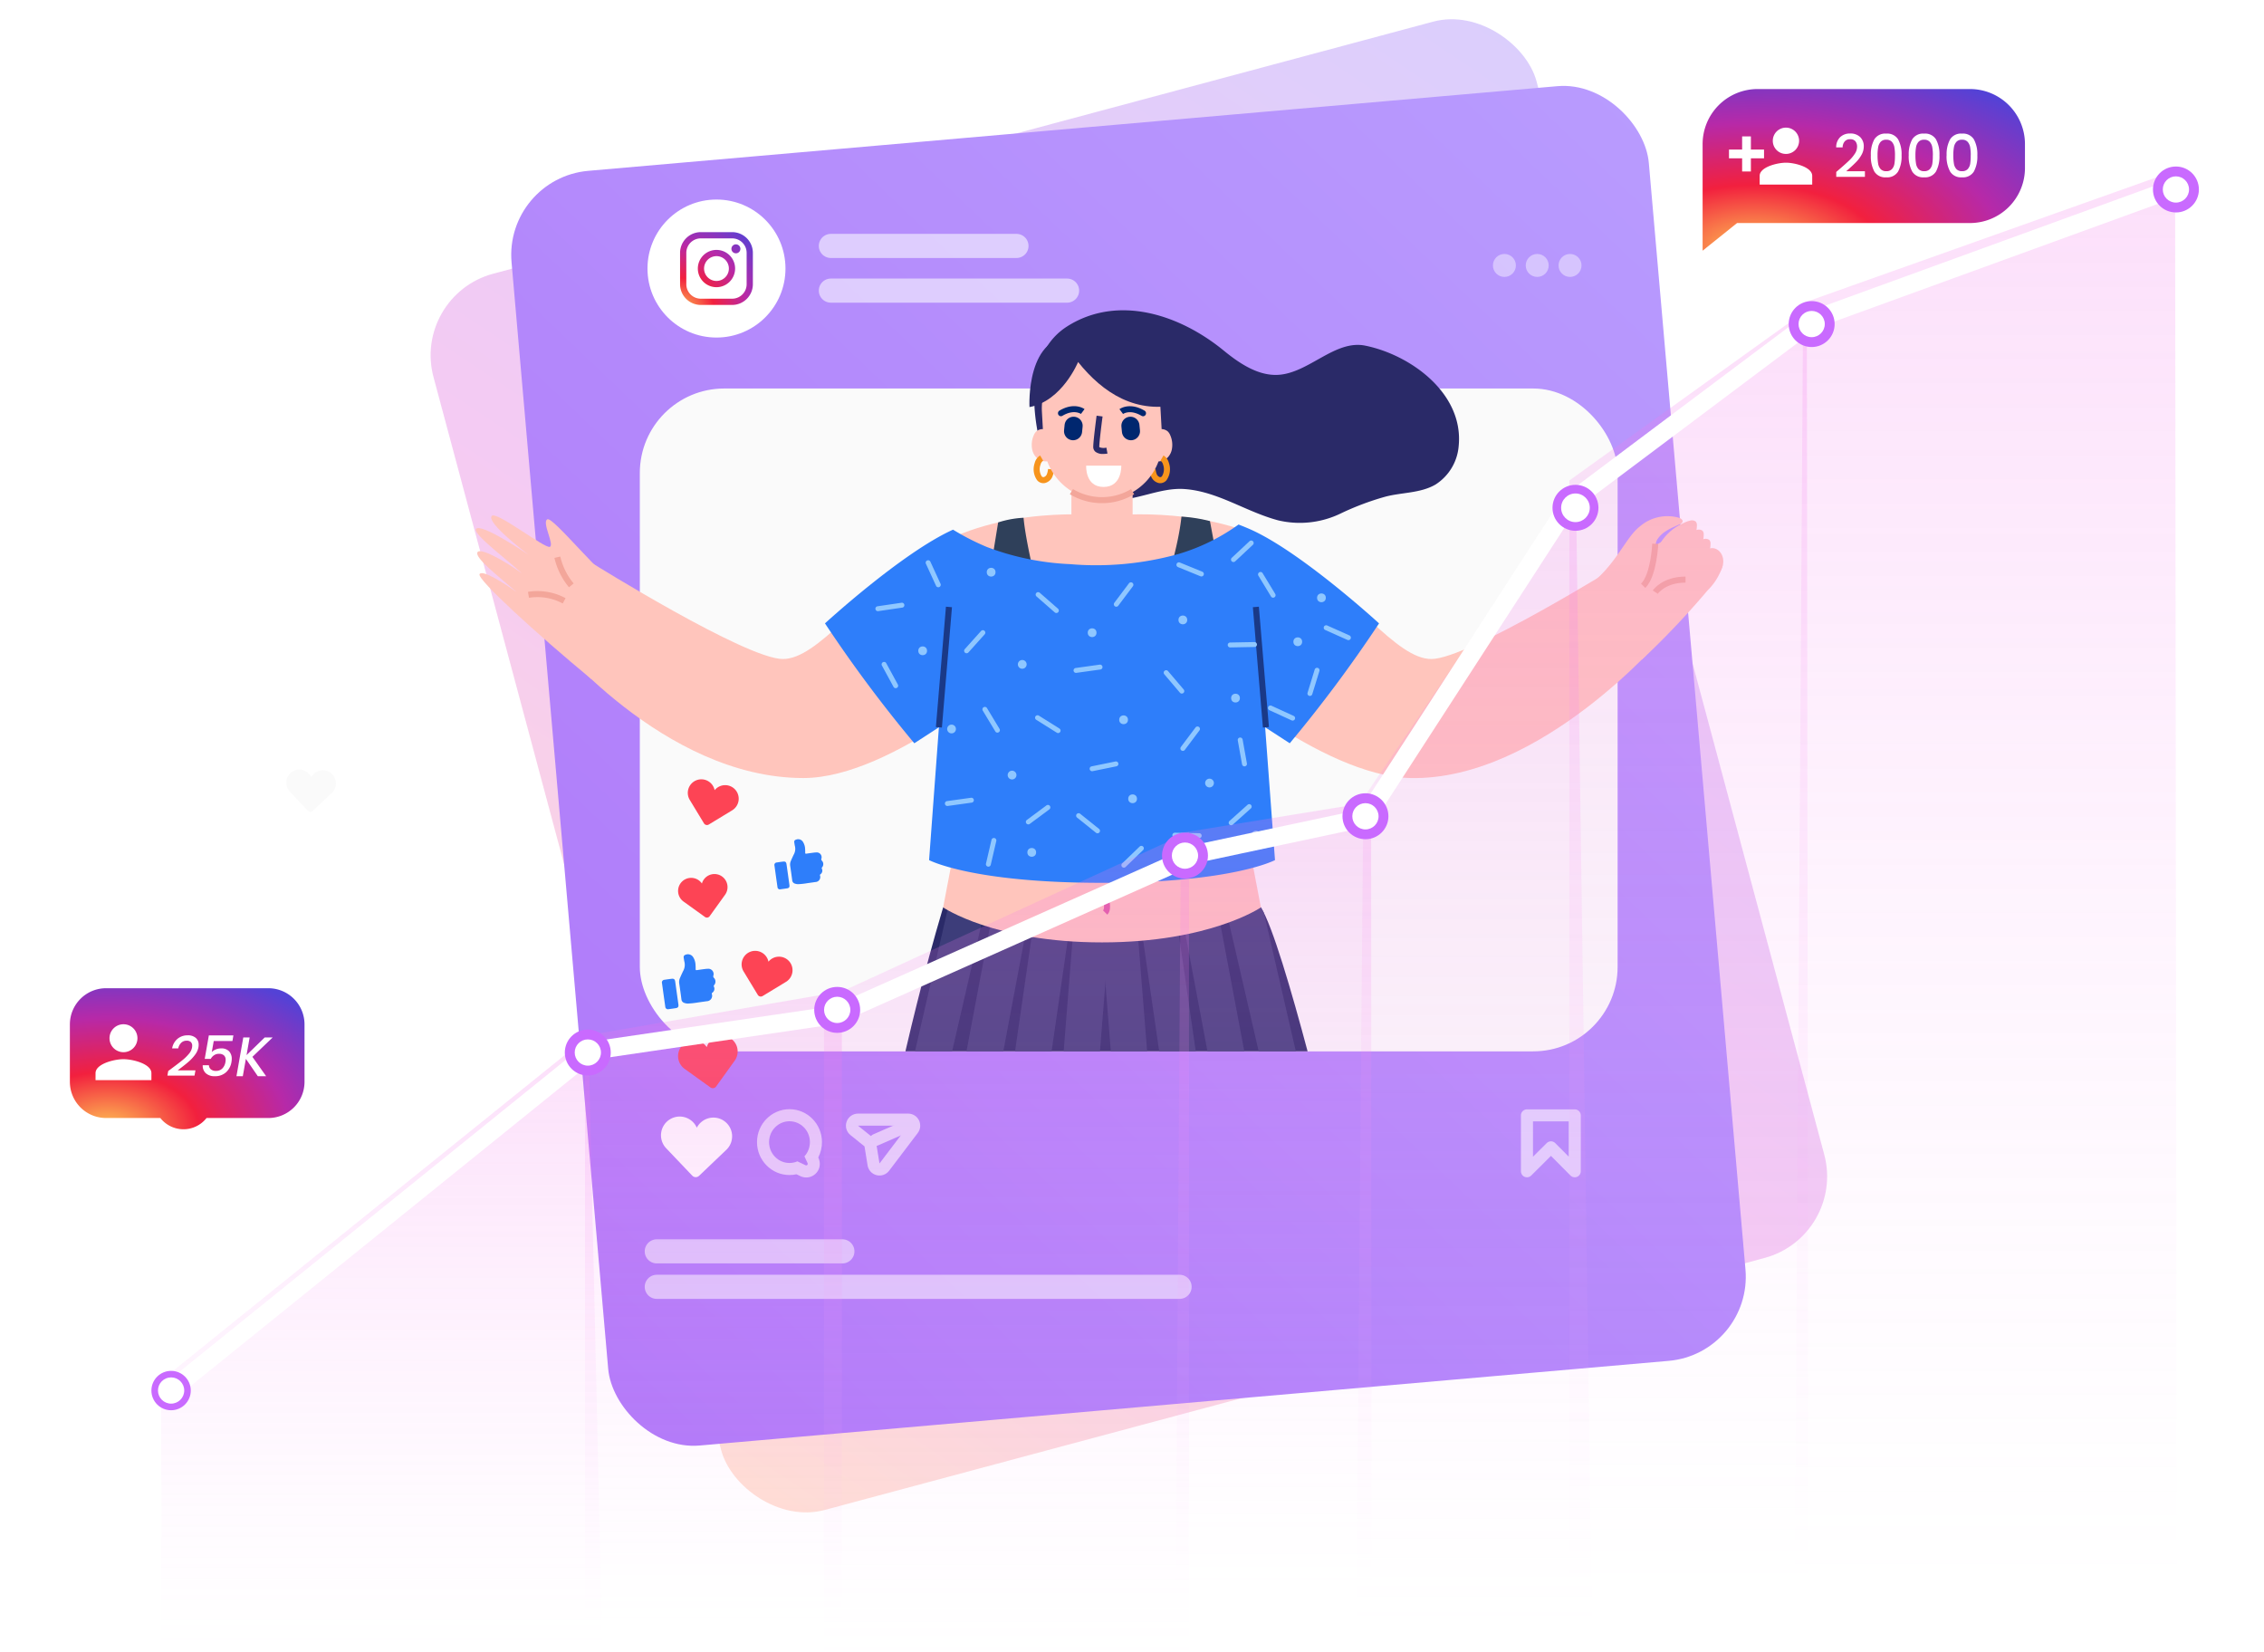
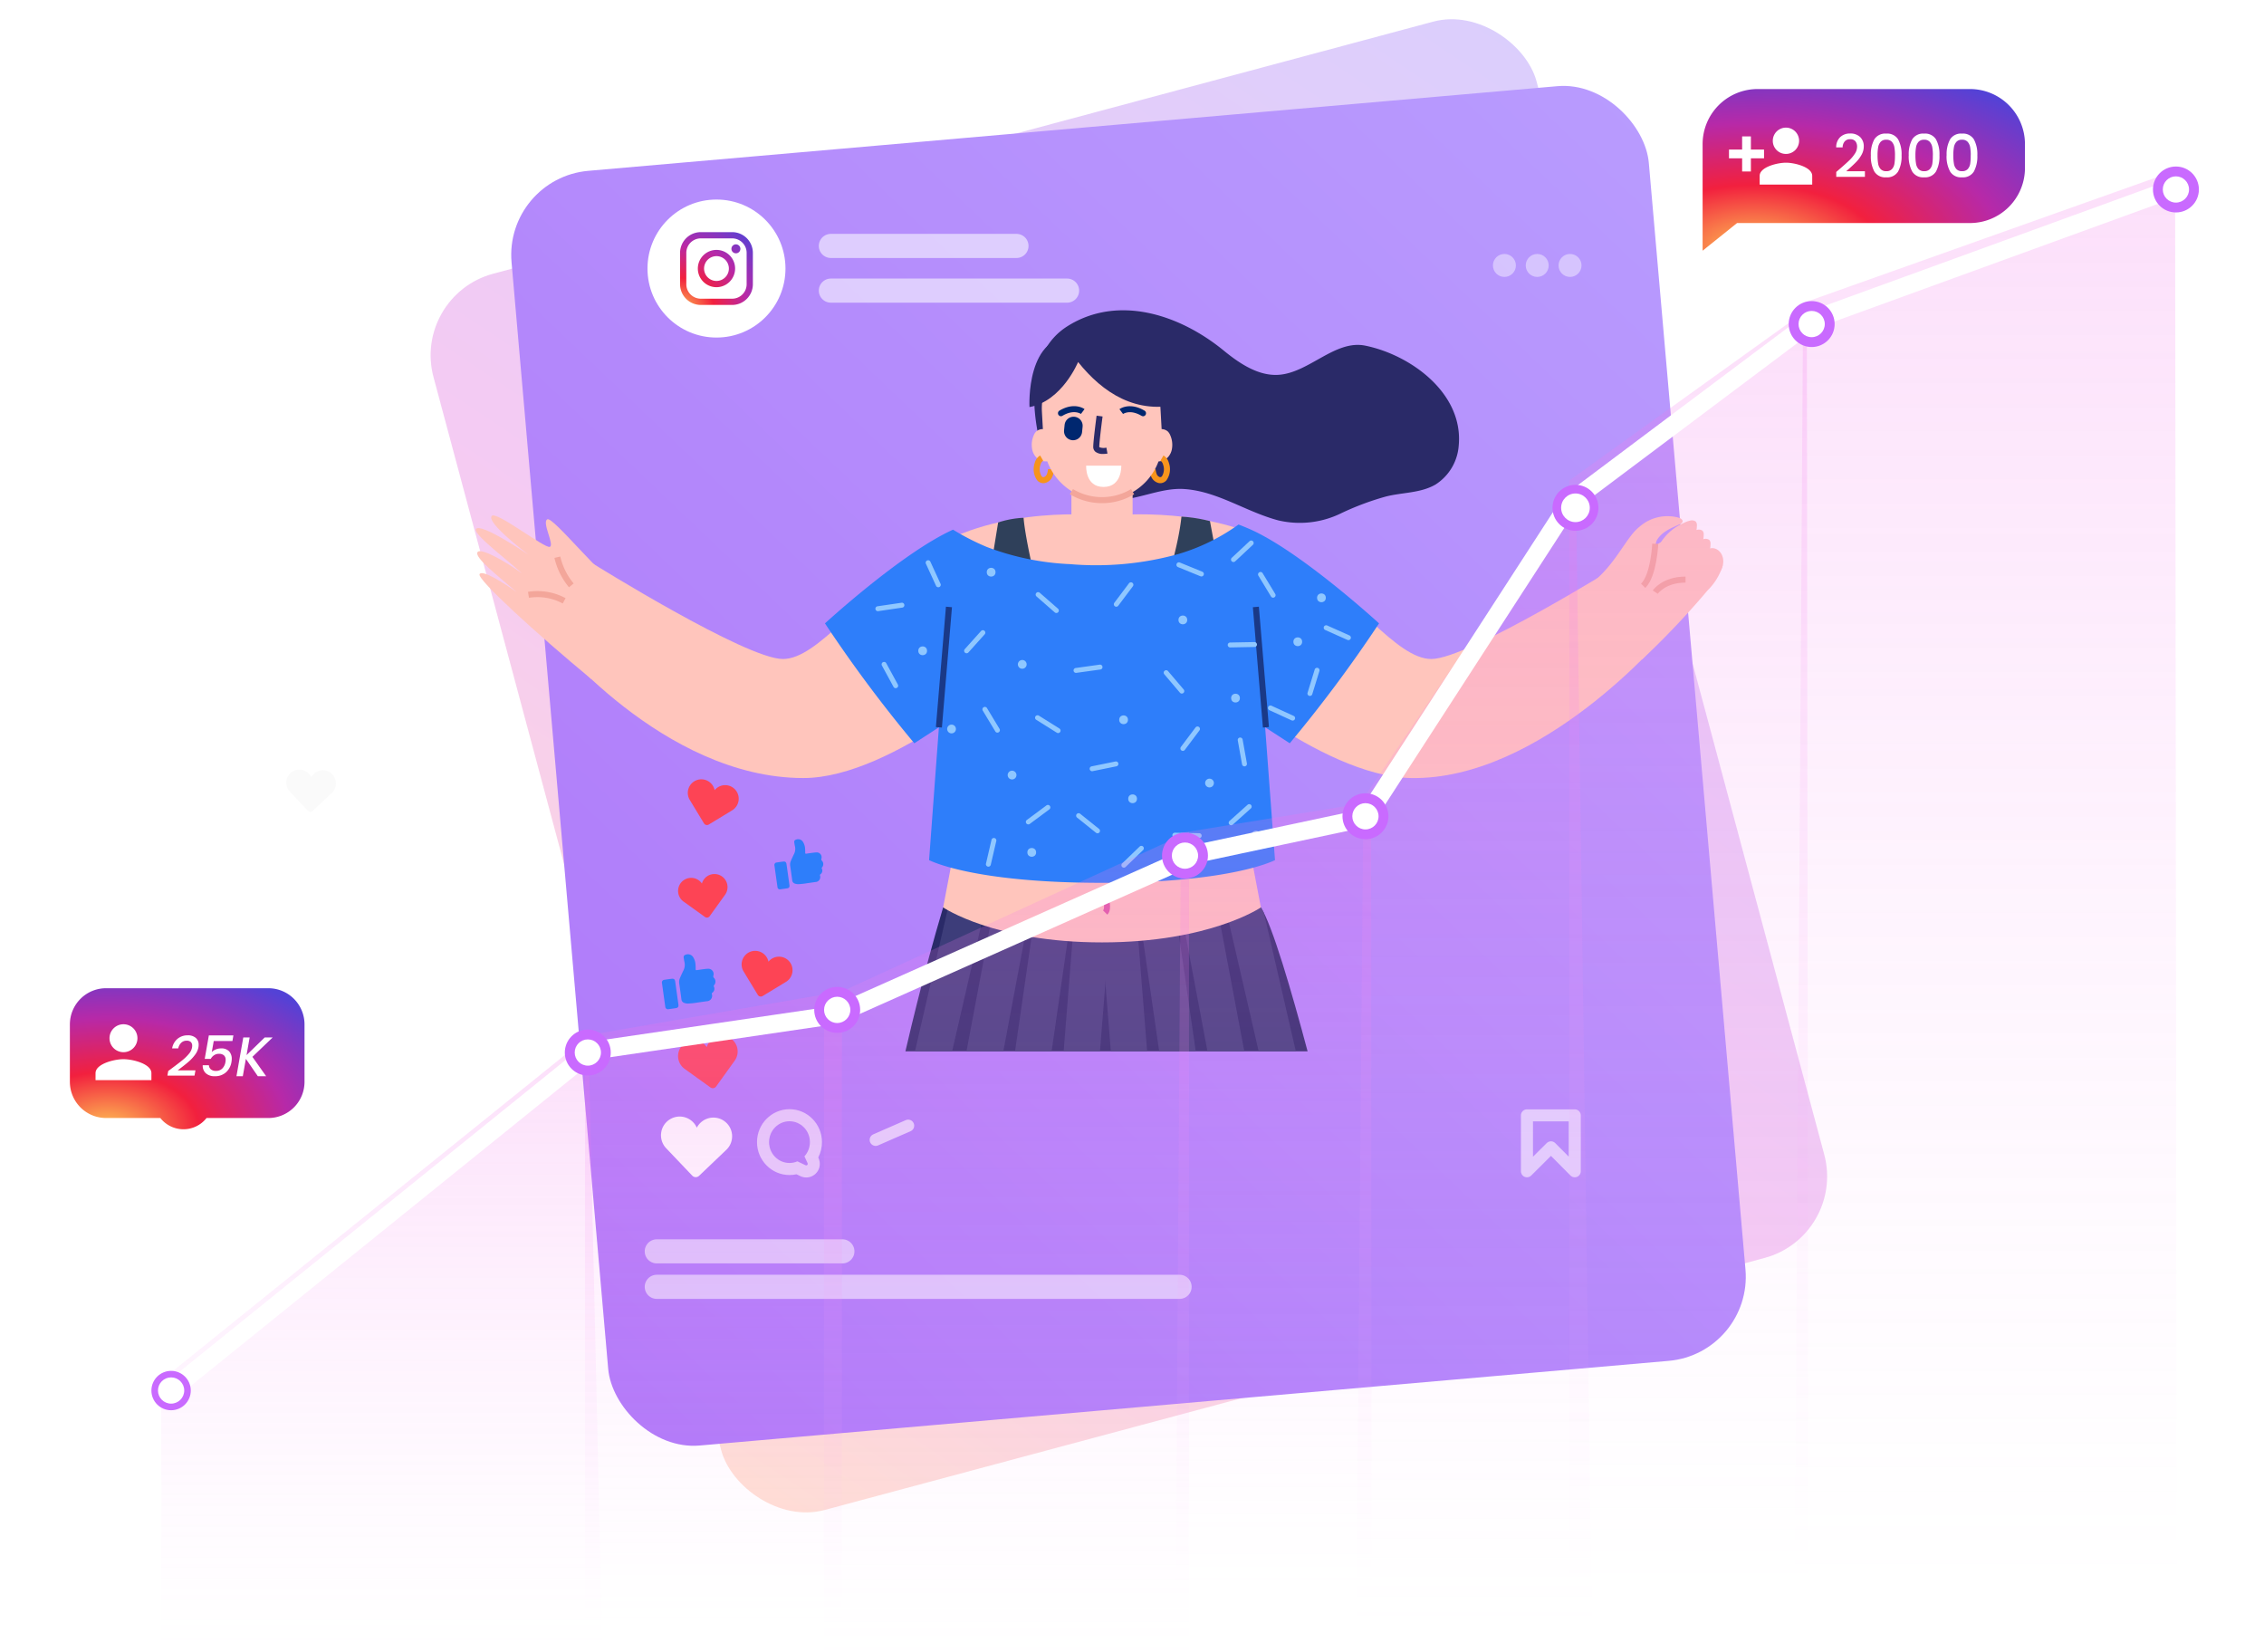
<svg xmlns="http://www.w3.org/2000/svg" xmlns:xlink="http://www.w3.org/1999/xlink" width="375.352" height="273.838" viewBox="0 0 375.352 273.838">
  <defs>
    <linearGradient id="linear-gradient" x1="0.996" y1="0.016" x2="0" y2="1" gradientUnits="objectBoundingBox">
      <stop offset="0" stop-color="#7243f5" />
      <stop offset="0.569" stop-color="#d834cd" />
      <stop offset="1" stop-color="#ff8550" />
    </linearGradient>
    <linearGradient id="linear-gradient-2" x1="0.996" y1="0.016" x2="0" y2="1" gradientUnits="objectBoundingBox">
      <stop offset="0" stop-color="#b89bfe" />
      <stop offset="1" stop-color="#af77f9" />
    </linearGradient>
    <radialGradient id="radial-gradient" cx="0.006" cy="1.097" r="1.43" gradientUnits="objectBoundingBox">
      <stop offset="0" stop-color="#fec053" />
      <stop offset="0.327" stop-color="#f2203e" />
      <stop offset="0.648" stop-color="#b729a8" />
      <stop offset="1" stop-color="#5342d6" />
    </radialGradient>
    <radialGradient id="radial-gradient-2" cx="-0.465" cy="1.666" r="2.793" xlink:href="#radial-gradient" />
    <radialGradient id="radial-gradient-3" cx="-5.687" cy="7.551" r="11.619" xlink:href="#radial-gradient" />
    <clipPath id="clip-path">
      <rect id="矩形_3336" data-name="矩形 3336" width="227.931" height="130.013" transform="translate(0 0)" fill="none" />
    </clipPath>
    <clipPath id="clip-path-2">
      <path id="路径_19892" data-name="路径 19892" d="M318.774,344.934c-6.463,21.708-10.35,43.417-10.35,43.417h36.659l.837-14.47,1.841,14.47h36.37s-8.86-37.44-12.675-43.417" transform="translate(-308.424 -344.934)" fill="none" />
    </clipPath>
    <radialGradient id="radial-gradient-4" cx="0.158" cy="0.987" r="1.197" xlink:href="#radial-gradient" />
    <clipPath id="clip-path-3">
      <rect id="矩形_3340" data-name="矩形 3340" width="375.352" height="271.45" fill="none" />
    </clipPath>
    <linearGradient id="linear-gradient-3" x1="0.5" x2="0.5" y2="1" gradientUnits="objectBoundingBox">
      <stop offset="0" stop-color="#f271e9" />
      <stop offset="1" stop-color="#fdbcff" stop-opacity="0" />
    </linearGradient>
    <linearGradient id="linear-gradient-4" y2="0.884" xlink:href="#linear-gradient-3" />
    <linearGradient id="linear-gradient-5" y2="0.727" xlink:href="#linear-gradient-3" />
    <linearGradient id="linear-gradient-6" y2="0.539" xlink:href="#linear-gradient-3" />
    <linearGradient id="linear-gradient-7" y2="0.5" xlink:href="#linear-gradient-3" />
    <linearGradient id="linear-gradient-8" y2="0.587" xlink:href="#linear-gradient-3" />
    <linearGradient id="linear-gradient-9" y2="0.614" xlink:href="#linear-gradient-3" />
    <filter id="路径_19963" x="16.985" y="20.608" width="353.535" height="221.17" filterUnits="userSpaceOnUse">
      <feOffset dy="3" input="SourceAlpha" />
      <feGaussianBlur stdDeviation="3" result="blur" />
      <feFlood flood-color="#c769fd" flood-opacity="0.259" />
      <feComposite operator="in" in2="blur" />
      <feComposite in="SourceGraphic" />
    </filter>
    <filter id="椭圆_3233" x="84.645" y="161.672" width="25.616" height="25.616" filterUnits="userSpaceOnUse">
      <feOffset dy="3" input="SourceAlpha" />
      <feGaussianBlur stdDeviation="3" result="blur-2" />
      <feFlood flood-opacity="0.161" />
      <feComposite operator="in" in2="blur-2" />
      <feComposite in="SourceGraphic" />
    </filter>
    <filter id="椭圆_3235" x="125.988" y="154.6" width="25.616" height="25.616" filterUnits="userSpaceOnUse">
      <feOffset dy="3" input="SourceAlpha" />
      <feGaussianBlur stdDeviation="3" result="blur-3" />
      <feFlood flood-opacity="0.161" />
      <feComposite operator="in" in2="blur-3" />
      <feComposite in="SourceGraphic" />
    </filter>
    <filter id="椭圆_3236" x="183.651" y="129.032" width="25.616" height="25.616" filterUnits="userSpaceOnUse">
      <feOffset dy="3" input="SourceAlpha" />
      <feGaussianBlur stdDeviation="3" result="blur-4" />
      <feFlood flood-opacity="0.161" />
      <feComposite operator="in" in2="blur-4" />
      <feComposite in="SourceGraphic" />
    </filter>
    <filter id="椭圆_3237" x="213.57" y="122.504" width="25.616" height="25.616" filterUnits="userSpaceOnUse">
      <feOffset dy="3" input="SourceAlpha" />
      <feGaussianBlur stdDeviation="3" result="blur-5" />
      <feFlood flood-opacity="0.161" />
      <feComposite operator="in" in2="blur-5" />
      <feComposite in="SourceGraphic" />
    </filter>
    <filter id="椭圆_3238" x="248.385" y="71.369" width="25.616" height="25.616" filterUnits="userSpaceOnUse">
      <feOffset dy="3" input="SourceAlpha" />
      <feGaussianBlur stdDeviation="3" result="blur-6" />
      <feFlood flood-opacity="0.161" />
      <feComposite operator="in" in2="blur-6" />
      <feComposite in="SourceGraphic" />
    </filter>
    <filter id="椭圆_3239" x="287.552" y="40.906" width="25.616" height="25.616" filterUnits="userSpaceOnUse">
      <feOffset dy="3" input="SourceAlpha" />
      <feGaussianBlur stdDeviation="3" result="blur-7" />
      <feFlood flood-opacity="0.161" />
      <feComposite operator="in" in2="blur-7" />
      <feComposite in="SourceGraphic" />
    </filter>
    <filter id="椭圆_3240" x="347.935" y="18.603" width="25.616" height="25.616" filterUnits="userSpaceOnUse">
      <feOffset dy="3" input="SourceAlpha" />
      <feGaussianBlur stdDeviation="3" result="blur-8" />
      <feFlood flood-opacity="0.161" />
      <feComposite operator="in" in2="blur-8" />
      <feComposite in="SourceGraphic" />
    </filter>
    <filter id="椭圆_3234" x="16.102" y="218.246" width="24.528" height="24.528" filterUnits="userSpaceOnUse">
      <feOffset dy="3" input="SourceAlpha" />
      <feGaussianBlur stdDeviation="3" result="blur-9" />
      <feFlood flood-opacity="0.161" />
      <feComposite operator="in" in2="blur-9" />
      <feComposite in="SourceGraphic" />
    </filter>
    <filter id="椭圆_3241" x="17.19" y="219.334" width="22.352" height="22.352" filterUnits="userSpaceOnUse">
      <feOffset dy="3" input="SourceAlpha" />
      <feGaussianBlur stdDeviation="3" result="blur-10" />
      <feFlood flood-opacity="0.161" />
      <feComposite operator="in" in2="blur-10" />
      <feComposite in="SourceGraphic" />
    </filter>
    <filter id="椭圆_3242" x="86.277" y="163.304" width="22.352" height="22.352" filterUnits="userSpaceOnUse">
      <feOffset dy="3" input="SourceAlpha" />
      <feGaussianBlur stdDeviation="3" result="blur-11" />
      <feFlood flood-opacity="0.161" />
      <feComposite operator="in" in2="blur-11" />
      <feComposite in="SourceGraphic" />
    </filter>
    <filter id="椭圆_3243" x="127.618" y="156.23" width="22.355" height="22.355" filterUnits="userSpaceOnUse">
      <feOffset dy="3" input="SourceAlpha" />
      <feGaussianBlur stdDeviation="3" result="blur-12" />
      <feFlood flood-opacity="0.161" />
      <feComposite operator="in" in2="blur-12" />
      <feComposite in="SourceGraphic" />
    </filter>
    <filter id="椭圆_3244" x="185.283" y="130.664" width="22.352" height="22.352" filterUnits="userSpaceOnUse">
      <feOffset dy="3" input="SourceAlpha" />
      <feGaussianBlur stdDeviation="3" result="blur-13" />
      <feFlood flood-opacity="0.161" />
      <feComposite operator="in" in2="blur-13" />
      <feComposite in="SourceGraphic" />
    </filter>
    <filter id="椭圆_3245" x="215.202" y="124.137" width="22.352" height="22.352" filterUnits="userSpaceOnUse">
      <feOffset dy="3" input="SourceAlpha" />
      <feGaussianBlur stdDeviation="3" result="blur-14" />
      <feFlood flood-opacity="0.161" />
      <feComposite operator="in" in2="blur-14" />
      <feComposite in="SourceGraphic" />
    </filter>
    <filter id="椭圆_3246" x="249.818" y="72.802" width="22.75" height="22.75" filterUnits="userSpaceOnUse">
      <feOffset dy="3" input="SourceAlpha" />
      <feGaussianBlur stdDeviation="3" result="blur-15" />
      <feFlood flood-opacity="0.161" />
      <feComposite operator="in" in2="blur-15" />
      <feComposite in="SourceGraphic" />
    </filter>
    <filter id="椭圆_3247" x="289.184" y="42.538" width="22.352" height="22.352" filterUnits="userSpaceOnUse">
      <feOffset dy="3" input="SourceAlpha" />
      <feGaussianBlur stdDeviation="3" result="blur-16" />
      <feFlood flood-opacity="0.161" />
      <feComposite operator="in" in2="blur-16" />
      <feComposite in="SourceGraphic" />
    </filter>
    <filter id="椭圆_3248" x="349.567" y="20.234" width="22.352" height="22.352" filterUnits="userSpaceOnUse">
      <feOffset dy="3" input="SourceAlpha" />
      <feGaussianBlur stdDeviation="3" result="blur-17" />
      <feFlood flood-opacity="0.161" />
      <feComposite operator="in" in2="blur-17" />
      <feComposite in="SourceGraphic" />
    </filter>
  </defs>
  <g id="组_6875" data-name="组 6875" transform="translate(-30 -9971.61)">
    <g id="组_6773" data-name="组 6773" transform="translate(98.248 9971.61)">
      <rect id="矩形_3319" data-name="矩形 3319" width="189.308" height="212.156" rx="14" transform="matrix(0.966, -0.259, 0.259, 0.966, 0, 48.997)" opacity="0.26" fill="url(#linear-gradient)" />
      <rect id="矩形_3324" data-name="矩形 3324" width="189.308" height="212.156" rx="14" transform="matrix(0.996, -0.087, 0.087, 0.996, 15.345, 29.537)" fill="url(#linear-gradient-2)" />
-       <rect id="矩形_3320" data-name="矩形 3320" width="162.109" height="109.886" rx="14" transform="translate(37.829 64.403)" fill="#fafafa" />
      <ellipse id="椭圆_3198" data-name="椭圆 3198" cx="11.439" cy="11.439" rx="11.439" ry="11.439" transform="translate(39.1 33.079)" fill="#fff" />
      <circle id="椭圆_3199" data-name="椭圆 3199" cx="1.904" cy="1.904" r="1.904" transform="translate(179.266 42.099)" fill="#fff" opacity="0.43" />
      <circle id="椭圆_3200" data-name="椭圆 3200" cx="1.904" cy="1.904" r="1.904" transform="translate(184.706 42.099)" fill="#fff" opacity="0.43" />
      <circle id="椭圆_3201" data-name="椭圆 3201" cx="1.904" cy="1.904" r="1.904" transform="translate(190.146 42.099)" fill="#fff" opacity="0.43" />
      <g id="联合_72" data-name="联合 72" transform="translate(59.257 185.874)" fill="none" stroke-linecap="round" stroke-linejoin="round" opacity="0.65">
        <path d="M6.058,7.293,4.7,6.646a3.315,3.315,0,0,1-1.312.269A3.423,3.423,0,0,1,0,3.458,3.422,3.422,0,0,1,3.386,0,3.423,3.423,0,0,1,6.772,3.458a3.485,3.485,0,0,1-.906,2.354l.522,1.144a.255.255,0,0,1-.224.363A.246.246,0,0,1,6.058,7.293Z" stroke="none" />
        <path d="M 6.164 7.318 C 6.333 7.318 6.47 7.134 6.388 6.956 L 5.866 5.812 C 6.428 5.194 6.772 4.367 6.772 3.458 C 6.772 1.548 5.256 -2.076492364722071e-06 3.386 -2.076492364722071e-06 C 1.516 -2.076492364722071e-06 -2.235336296507739e-06 1.548 -2.235336296507739e-06 3.458 C -2.235336296507739e-06 5.367 1.516 6.915 3.386 6.915 C 3.851 6.915 4.294 6.819 4.698 6.646 L 6.058 7.293 C 6.093 7.311 6.129 7.318 6.164 7.318 M 6.164 9.318 C 5.828 9.318 5.503 9.244 5.197 9.099 L 4.545 8.788 C 4.167 8.873 3.78 8.915 3.386 8.915 C 0.416 8.915 -2 6.467 -2 3.458 C -2 0.448 0.416 -2 3.386 -2 C 6.356 -2 8.772 0.448 8.772 3.458 C 8.772 4.354 8.557 5.225 8.152 6.003 L 8.208 6.125 C 8.528 6.826 8.472 7.632 8.055 8.281 C 7.639 8.93 6.932 9.318 6.165 9.318 L 6.165 9.318 C 6.164 9.318 6.164 9.318 6.164 9.318 Z" stroke="none" fill="#fff" />
      </g>
      <path id="路径_19847" data-name="路径 19847" d="M.307,1.762a3.1,3.1,0,0,1,5.86.86,3.1,3.1,0,1,1,3.795,4.8l-5.495,3a.8.8,0,0,1-1.091-.322L.38,4.6A3.106,3.106,0,0,1,.307,1.762Z" transform="matrix(0.966, -0.259, 0.259, 0.966, 40.64, 186.005)" fill="#fff" />
      <g id="组_6772" data-name="组 6772" transform="translate(73.999 186.604)" opacity="0.65">
        <g id="路径_19849" data-name="路径 19849" transform="translate(-316.774 -385.943)" fill="none" stroke-linecap="round" stroke-linejoin="round">
          <path d="M316.774,385.943l2.934,2.356.632,3.91,4.754-6.266Z" stroke="none" />
-           <path d="M 316.774 385.943 L 319.708 388.299 L 320.34 392.209 L 325.093 385.943 L 316.774 385.943 M 316.774 383.943 L 325.093 383.943 C 325.853 383.943 326.547 384.373 326.885 385.053 C 327.222 385.733 327.146 386.546 326.687 387.152 L 321.933 393.418 C 321.449 394.055 320.632 394.343 319.856 394.15 C 319.079 393.956 318.493 393.318 318.365 392.528 L 317.856 389.377 L 315.522 387.502 C 314.86 386.971 314.606 386.08 314.888 385.279 C 315.169 384.478 315.926 383.943 316.774 383.943 Z" stroke="none" fill="#fff" />
        </g>
        <line id="直线_130" data-name="直线 130" y1="2.356" x2="5.385" transform="translate(2.934 0)" fill="none" stroke="#fff" stroke-linecap="round" stroke-linejoin="round" stroke-width="2" />
      </g>
      <line id="直线_131" data-name="直线 131" x2="30.771" transform="translate(69.502 40.768)" fill="none" stroke="#fff" stroke-linecap="round" stroke-width="4" opacity="0.56" />
      <line id="直线_134" data-name="直线 134" x2="30.771" transform="translate(40.64 207.441)" fill="none" stroke="#fff" stroke-linecap="round" stroke-width="4" opacity="0.56" />
      <line id="直线_135" data-name="直线 135" x2="86.675" transform="translate(40.64 213.321)" fill="none" stroke="#fff" stroke-linecap="round" stroke-width="4" opacity="0.56" />
      <line id="直线_132" data-name="直线 132" x2="39.163" transform="translate(69.502 48.175)" fill="none" stroke="#fff" stroke-linecap="round" stroke-width="4" opacity="0.56" />
      <path id="路径_19850" data-name="路径 19850" d="M280,10278.613h7.924v9.266l-3.943-3.967-3.981,3.967Z" transform="translate(-95.091 -10093.714)" fill="rgba(0,0,0,0)" stroke="#fff" stroke-linecap="round" stroke-linejoin="round" stroke-width="2" opacity="0.6" />
      <g id="组_6789" data-name="组 6789" transform="translate(44.503 38.482)">
        <g id="组_6786" data-name="组 6786">
          <path id="路径_19869" data-name="路径 19869" d="M904.957,1127.539h-5.2a3.439,3.439,0,0,1-3.435-3.435v-5.2a3.439,3.439,0,0,1,3.435-3.435h5.2a3.439,3.439,0,0,1,3.435,3.435v5.2A3.439,3.439,0,0,1,904.957,1127.539Zm-5.2-11.035a2.4,2.4,0,0,0-2.4,2.4v5.2a2.4,2.4,0,0,0,2.4,2.4h5.2a2.4,2.4,0,0,0,2.4-2.4v-5.2a2.4,2.4,0,0,0-2.4-2.4Z" transform="translate(-896.323 -1115.47)" fill="url(#radial-gradient)" />
        </g>
        <g id="组_6787" data-name="组 6787" transform="translate(2.944 2.945)">
          <path id="路径_19870" data-name="路径 19870" d="M937.921,1160.159a3.09,3.09,0,1,1,3.09-3.09A3.094,3.094,0,0,1,937.921,1160.159Zm0-5.146a2.056,2.056,0,1,0,2.056,2.056A2.058,2.058,0,0,0,937.921,1155.012Z" transform="translate(-934.831 -1153.978)" fill="url(#radial-gradient-2)" />
        </g>
        <g id="组_6788" data-name="组 6788" transform="translate(8.515 2.025)">
          <path id="路径_19871" data-name="路径 19871" d="M1009.169,1142.694a.743.743,0,1,1-.743-.743A.743.743,0,0,1,1009.169,1142.694Z" transform="translate(-1007.684 -1141.951)" fill="url(#radial-gradient-3)" />
        </g>
      </g>
      <g id="蒙版组_121" data-name="蒙版组 121" transform="translate(2.47 44.275)" clip-path="url(#clip-path)">
        <rect id="矩形_3335" data-name="矩形 3335" width="227.931" height="130.013" transform="translate(0 0)" fill="none" />
        <g id="组_6810" data-name="组 6810" transform="translate(8.16 7.163)">
          <path id="路径_19891" data-name="路径 19891" d="M318.774,344.934c-6.463,21.708-10.35,43.417-10.35,43.417h36.659l.837-14.47,1.841,14.47h36.37s-8.86-37.44-12.675-43.417" transform="translate(-241.289 -245.948)" fill="#2a2a68" />
          <g id="组_6812" data-name="组 6812" transform="translate(67.135 98.986)">
            <g id="组_6811" data-name="组 6811" clip-path="url(#clip-path-2)">
              <g id="组_6810-2" data-name="组 6810" transform="translate(2.963 -1.032)">
                <line id="直线_136" data-name="直线 136" x1="11.537" y2="50.028" fill="none" stroke="#3d3d7a" stroke-linejoin="round" stroke-width="6" />
                <line id="直线_137" data-name="直线 137" x1="9.422" y2="50.028" transform="translate(9.578)" fill="none" stroke="#3d3d7a" stroke-linejoin="round" stroke-width="6" />
                <line id="直线_138" data-name="直线 138" x1="7.246" y2="50.028" transform="translate(18.698)" fill="none" stroke="#3d3d7a" stroke-linejoin="round" stroke-width="6" />
                <line id="直线_139" data-name="直线 139" x1="3.982" y2="50.028" transform="translate(28.378)" fill="none" stroke="#3d3d7a" stroke-linejoin="round" stroke-width="6" />
                <line id="直线_140" data-name="直线 140" x2="11.537" y2="50.028" transform="translate(57.043)" fill="none" stroke="#3d3d7a" stroke-linejoin="round" stroke-width="6" />
                <line id="直线_141" data-name="直线 141" x2="9.422" y2="50.028" transform="translate(49.58)" fill="none" stroke="#3d3d7a" stroke-linejoin="round" stroke-width="6" />
                <line id="直线_142" data-name="直线 142" x2="7.246" y2="50.028" transform="translate(42.635)" fill="none" stroke="#3d3d7a" stroke-linejoin="round" stroke-width="6" />
                <line id="直线_143" data-name="直线 143" x2="3.982" y2="50.028" transform="translate(36.219)" fill="none" stroke="#3d3d7a" stroke-linejoin="round" stroke-width="6" />
              </g>
            </g>
          </g>
          <rect id="矩形_3333" data-name="矩形 3333" width="21.478" height="14.125" transform="translate(92.177 36.477)" fill="#ffc5bc" />
          <g id="组_6813" data-name="组 6813" transform="translate(0 33.822)">
            <path id="路径_19893" data-name="路径 19893" d="M379.3,225.335s16.928-1.844,28.765,5.926c11.293,7.413,18.162,17.869,23.98,17.869,6.124,0,31.532-15.841,31.532-15.841l7.118,11.952s-20.377,24.032-42.054,23.621c-15-.285-35.412-18.536-35.412-18.536" transform="translate(-273.611 -225.144)" fill="#ffc5bc" />
            <path id="路径_19894" data-name="路径 19894" d="M298.953,225.335s-16.928-1.844-28.764,5.926c-11.292,7.413-18.162,17.869-23.98,17.869-6.124,0-31.532-15.841-31.532-15.841l-7.118,11.952s18.778,23.621,42.053,23.621c15,0,35.413-18.536,35.413-18.536" transform="translate(-195.294 -225.144)" fill="#ffc5bc" />
            <path id="路径_19895" data-name="路径 19895" d="M210.212,238.643c-4.514-3.026-12.422-13.051-13.346-12.516s1.254,4.277.412,4.564-8.827-5.941-9.6-5.139c-1.054,1.087,6.069,6.439,6.069,6.439s-8.062-5.463-8.707-4.228c-.456.875,5.527,5.334,7.624,7.333-2.52-1.872-6.925-4.408-7.38-3.49s3.564,4.037,6.528,6.6c-1.984-1.423-5.717-3.812-6.176-2.986s9.526,9.942,18.552,17.4" transform="translate(-185.012 -225.298)" fill="#ffc5bc" />
            <path id="路径_19896" data-name="路径 19896" d="M201.076,249.576a9.323,9.323,0,0,1,5.915.993" transform="translate(-192.337 -236.23)" fill="none" stroke="#f3a69a" stroke-linejoin="round" stroke-width="1" />
            <path id="路径_19897" data-name="路径 19897" d="M209.881,238.217a11.257,11.257,0,0,0,2.312,4.665" transform="translate(-196.352 -231.105)" fill="none" stroke="#f3a69a" stroke-linejoin="round" stroke-width="1" />
          </g>
          <path id="路径_19898" data-name="路径 19898" d="M377.467,319.282l2.666,13.954s-8.467,5.8-26.341,5.8-26.341-5.8-26.341-5.8l2.666-13.954" transform="translate(-249.965 -234.25)" fill="#ffc5bc" />
          <path id="路径_19899" data-name="路径 19899" d="M338.647,238.258l1.86-11.455a16.046,16.046,0,0,1,4.213-.773c.43,4.885,3.179,15.27,3.179,15.27l18.718.937s3.587-9.669,4.282-16.4a25.362,25.362,0,0,1,4.724.746l3.865,20.735-20.2,18.284-23.2-20.666Z" transform="translate(-253.9 -191.635)" fill="#2f405a" />
          <path id="路径_19900" data-name="路径 19900" d="M383.3,244.642S370.292,232.7,361.856,229.01q-.933-.408-1.852-.756a33.058,33.058,0,0,1-10.028,4.907,50.866,50.866,0,0,1-17.919,1.658,44.123,44.123,0,0,1-13.8-2.85,40.4,40.4,0,0,1-5.585-2.862c-8.441,3.793-21.234,15.535-21.234,15.535a223.477,223.477,0,0,0,14.812,19.873l4.078-2.647L308.7,283.884s7.044,3.766,28.674,3.766,28.674-3.766,28.674-3.766l-1.632-22.016,4.078,2.647A223.538,223.538,0,0,0,383.3,244.642Z" transform="translate(-233.543 -192.74)" fill="#2e7efa" />
          <path id="路径_19901" data-name="路径 19901" d="M538.625,252.256a137.6,137.6,0,0,0,10.941-11.525,9.6,9.6,0,0,0,2.421-3.9c.377-.974-1.422-1.825-2.433-3.088a5.5,5.5,0,0,0-4.228-2.033c-2.146,0-4.079,1.253-5.741,2.61-1.539,1.258-3.085,2.9-3.023,4.89" transform="translate(-345.322 -194.318)" fill="#ffc5bc" />
          <path id="路径_19902" data-name="路径 19902" d="M544.483,247.116s1.392-2.079,5.029-2.079" transform="translate(-348.935 -200.394)" fill="none" stroke="#f3a69a" stroke-linejoin="round" stroke-width="1" />
          <path id="路径_19910" data-name="路径 19910" d="M526.006,236.4c3.737-3.193,5.263-7.248,7.453-8.962a7.008,7.008,0,0,1,6.507-1.483c.32.1.693.339.614.664-.048.2-.25.315-.435.4-1.291.61-2.718,1.077-3.673,2.428-.44.624-.337,1.3-.547,2.038-.541,1.9-1.426,8.366-3.188,9.253" transform="translate(-340.509 -191.566)" fill="#ffc5bc" />
          <path id="路径_19911" data-name="路径 19911" d="M558.813,239.4c1.371-2.283-.153-4.2-1.565-3.931a4.492,4.492,0,0,0-1.064.389A8.472,8.472,0,0,0,552.435,239a.461.461,0,0,0-.079.241.226.226,0,0,0,.1.148,1.849,1.849,0,0,0,1.188.3c1.073-.044,3.843-1.774,4.065-2.026" transform="translate(-352.524 -196.019)" fill="#ffc5bc" />
          <path id="路径_19912" data-name="路径 19912" d="M555.869,235.4a4.839,4.839,0,0,0,.421-1.945.867.867,0,0,0-.215-.666,1.1,1.1,0,0,0-.9-.135,4.486,4.486,0,0,0-1.064.389,8.469,8.469,0,0,0-3.749,3.139.46.46,0,0,0-.079.241.228.228,0,0,0,.1.148,1.531,1.531,0,0,0,1.268.091,7.561,7.561,0,0,0,1.426-.609l1.538-.783a2.874,2.874,0,0,0,.87-.588" transform="translate(-351.577 -194.731)" fill="#ffc5bc" />
          <path id="路径_19913" data-name="路径 19913" d="M553.792,232.59a4.84,4.84,0,0,0,.421-1.945.867.867,0,0,0-.215-.667,1.1,1.1,0,0,0-.9-.135,4.518,4.518,0,0,0-1.064.389,8.472,8.472,0,0,0-3.749,3.14.464.464,0,0,0-.079.241.227.227,0,0,0,.1.148,1.529,1.529,0,0,0,1.268.09,7.53,7.53,0,0,0,1.426-.609l1.538-.783a2.872,2.872,0,0,0,.87-.587" transform="translate(-350.63 -193.449)" fill="#ffc5bc" />
          <path id="路径_19914" data-name="路径 19914" d="M551.715,229.779a4.845,4.845,0,0,0,.421-1.945.868.868,0,0,0-.215-.667,1.1,1.1,0,0,0-.9-.135,4.517,4.517,0,0,0-1.064.389,8.472,8.472,0,0,0-3.749,3.14.459.459,0,0,0-.079.24.226.226,0,0,0,.1.148,1.527,1.527,0,0,0,1.268.091,7.564,7.564,0,0,0,1.426-.609l1.538-.783a2.874,2.874,0,0,0,.87-.588" transform="translate(-349.683 -192.168)" fill="#ffc5bc" />
          <path id="路径_19915" data-name="路径 19915" d="M542.807,234.117s-.212,5.186-2,6.973" transform="translate(-347.258 -195.414)" fill="none" stroke="#f3a69a" stroke-linejoin="round" stroke-width="1" />
          <path id="路径_19916" data-name="路径 19916" d="M376.842,341.737s.695,1.883,0,2.59" transform="translate(-272.488 -244.49)" fill="#f3a69a" stroke="#e05aa0" stroke-linejoin="round" stroke-width="1" />
          <line id="直线_144" data-name="直线 144" y1="19.949" x2="1.666" transform="translate(76.785 49.178)" fill="none" stroke="#1a3987" stroke-linejoin="round" stroke-width="1" />
          <line id="直线_145" data-name="直线 145" x1="1.666" y1="19.949" transform="translate(129.334 49.178)" fill="none" stroke="#1a3987" stroke-linejoin="round" stroke-width="1" />
          <g id="组_6861" data-name="组 6861" transform="translate(66.259 38.17)">
            <g id="组_6818" data-name="组 6818" transform="translate(1.029 20.122)">
              <path id="路径_19917" data-name="路径 19917" d="M311.041,274.479a.407.407,0,0,1-.359-.213l-1.927-3.537a.408.408,0,0,1,.717-.391l1.927,3.538a.407.407,0,0,1-.358.6Z" transform="translate(-308.706 -270.126)" fill="#8fc7ff" />
            </g>
            <g id="组_6819" data-name="组 6819" transform="translate(14.705 14.871)">
              <path id="路径_19918" data-name="路径 19918" d="M334.253,264.287a.408.408,0,0,1-.3-.681l2.691-3a.408.408,0,1,1,.607.545l-2.691,3A.407.407,0,0,1,334.253,264.287Z" transform="translate(-333.845 -260.474)" fill="#8fc7ff" />
            </g>
            <g id="组_6820" data-name="组 6820" transform="translate(32.849 20.567)">
              <path id="路径_19919" data-name="路径 19919" d="M367.606,272.317a.408.408,0,0,1-.055-.812l3.99-.556a.408.408,0,0,1,.113.808l-3.99.555A.408.408,0,0,1,367.606,272.317Z" transform="translate(-367.199 -270.945)" fill="#8fc7ff" />
            </g>
            <g id="组_6821" data-name="组 6821" transform="translate(11.523 42.633)">
-               <path id="路径_19920" data-name="路径 19920" d="M328.4,312.879a.408.408,0,0,1-.056-.812l3.99-.555a.408.408,0,0,1,.113.808l-3.99.556A.5.5,0,0,1,328.4,312.879Z" transform="translate(-327.996 -311.508)" fill="#8fc7ff" />
-             </g>
+               </g>
            <g id="组_6822" data-name="组 6822" transform="translate(39.526 6.933)">
              <path id="路径_19921" data-name="路径 19921" d="M379.882,249.919a.408.408,0,0,1-.325-.653l2.419-3.221a.408.408,0,1,1,.652.49l-2.419,3.221A.407.407,0,0,1,379.882,249.919Z" transform="translate(-379.474 -245.881)" fill="#8fc7ff" />
            </g>
            <g id="组_6823" data-name="组 6823" transform="translate(50.561 30.832)">
              <path id="路径_19922" data-name="路径 19922" d="M400.166,293.853a.408.408,0,0,1-.325-.653l2.419-3.221a.408.408,0,1,1,.652.49l-2.419,3.221A.407.407,0,0,1,400.166,293.853Z" transform="translate(-399.758 -289.815)" fill="#8fc7ff" />
            </g>
            <g id="组_6824" data-name="组 6824" transform="translate(60.069 32.653)">
              <path id="路径_19923" data-name="路径 19923" d="M418.355,297.944a.409.409,0,0,1-.4-.336l-.709-3.965a.408.408,0,0,1,.33-.474.412.412,0,0,1,.473.33l.71,3.965a.408.408,0,0,1-.33.474A.4.4,0,0,1,418.355,297.944Z" transform="translate(-417.238 -293.163)" fill="#8fc7ff" />
            </g>
            <g id="组_6825" data-name="组 6825" transform="translate(65.103 27.353)">
              <path id="路径_19924" data-name="路径 19924" d="M430.56,285.914a.408.408,0,0,1-.17-.037l-3.662-1.679a.408.408,0,1,1,.34-.741l3.662,1.679a.408.408,0,0,1-.17.778Z" transform="translate(-426.49 -283.419)" fill="#8fc7ff" />
            </g>
            <g id="组_6826" data-name="组 6826" transform="translate(24.943 43.834)">
              <path id="路径_19925" data-name="路径 19925" d="M353.074,316.936a.408.408,0,0,1-.244-.736l3.232-2.4a.408.408,0,1,1,.487.654l-3.233,2.4A.4.4,0,0,1,353.074,316.936Z" transform="translate(-352.666 -313.716)" fill="#8fc7ff" />
            </g>
            <g id="组_6827" data-name="组 6827" transform="translate(18.323 49.323)">
              <path id="路径_19926" data-name="路径 19926" d="M340.9,328.546a.386.386,0,0,1-.092-.011.408.408,0,0,1-.305-.49l.911-3.924a.408.408,0,1,1,.794.185l-.911,3.924A.409.409,0,0,1,340.9,328.546Z" transform="translate(-340.496 -323.806)" fill="#8fc7ff" />
            </g>
            <g id="组_6828" data-name="组 6828" transform="translate(26.559 8.543)">
              <path id="路径_19927" data-name="路径 19927" d="M359.077,252.311a.4.4,0,0,1-.268-.1l-3.032-2.652a.408.408,0,0,1,.537-.614l3.032,2.652a.408.408,0,0,1-.269.715Z" transform="translate(-355.637 -248.843)" fill="#8fc7ff" />
            </g>
            <g id="组_6829" data-name="组 6829" transform="translate(63.436 5.213)">
              <path id="路径_19928" data-name="路径 19928" d="M425.925,246.981a.407.407,0,0,1-.349-.2l-2.089-3.443a.408.408,0,0,1,.7-.423l2.089,3.443a.408.408,0,0,1-.349.62Z" transform="translate(-423.427 -242.721)" fill="#8fc7ff" />
            </g>
            <g id="组_6830" data-name="组 6830" transform="translate(74.336 14.049)">
              <path id="路径_19929" data-name="路径 19929" d="M447.55,261.422a.406.406,0,0,1-.166-.035l-3.678-1.643a.408.408,0,1,1,.332-.745l3.678,1.643a.408.408,0,0,1-.166.78Z" transform="translate(-443.464 -258.963)" fill="#8fc7ff" />
            </g>
            <g id="组_6831" data-name="组 6831" transform="translate(58.953)">
              <path id="路径_19930" data-name="路径 19930" d="M415.593,236.7a.408.408,0,0,1-.279-.706l2.943-2.75a.408.408,0,0,1,.557.6l-2.943,2.75A.406.406,0,0,1,415.593,236.7Z" transform="translate(-415.185 -233.138)" fill="#8fc7ff" />
            </g>
            <g id="组_6832" data-name="组 6832" transform="translate(58.411 16.827)">
              <path id="路径_19931" data-name="路径 19931" d="M414.6,264.964a.408.408,0,0,1-.008-.816l4.028-.077a.423.423,0,0,1,.416.4.408.408,0,0,1-.4.416l-4.027.077Z" transform="translate(-414.189 -264.071)" fill="#8fc7ff" />
            </g>
            <g id="组_6833" data-name="组 6833" transform="translate(0 10.306)">
              <path id="路径_19932" data-name="路径 19932" d="M307.222,253.485a.408.408,0,0,1-.059-.812l3.985-.586a.408.408,0,0,1,.119.808l-3.985.585A.362.362,0,0,1,307.222,253.485Z" transform="translate(-306.814 -252.083)" fill="#8fc7ff" />
            </g>
            <g id="组_6834" data-name="组 6834" transform="translate(49.906 3.611)">
              <path id="路径_19933" data-name="路径 19933" d="M402.692,242.117a.4.4,0,0,1-.154-.03l-3.728-1.525a.408.408,0,0,1,.309-.756l3.729,1.525a.408.408,0,0,1-.155.786Z" transform="translate(-398.555 -239.775)" fill="#8fc7ff" />
            </g>
            <g id="组_6835" data-name="组 6835" transform="translate(71.628 21.094)">
              <path id="路径_19934" data-name="路径 19934" d="M438.894,276.58a.407.407,0,0,1-.39-.528l1.184-3.85a.408.408,0,0,1,.78.24l-1.184,3.85A.408.408,0,0,1,438.894,276.58Z" transform="translate(-438.486 -271.913)" fill="#8fc7ff" />
            </g>
            <g id="组_6836" data-name="组 6836" transform="translate(35.52 36.618)">
              <path id="路径_19935" data-name="路径 19935" d="M372.517,302.073a.408.408,0,0,1-.081-.808l3.946-.805a.408.408,0,1,1,.164.8l-3.947.805A.425.425,0,0,1,372.517,302.073Z" transform="translate(-372.11 -300.452)" fill="#8fc7ff" />
            </g>
            <g id="组_6837" data-name="组 6837" transform="translate(17.738 27.579)">
              <path id="路径_19936" data-name="路径 19936" d="M341.91,288.1a.406.406,0,0,1-.349-.2l-2.08-3.449a.408.408,0,1,1,.7-.421l2.08,3.449a.408.408,0,0,1-.349.618Z" transform="translate(-339.422 -283.836)" fill="#8fc7ff" />
            </g>
            <g id="组_6838" data-name="组 6838" transform="translate(33.272 45.193)">
              <path id="路径_19937" data-name="路径 19937" d="M371.527,319.551a.406.406,0,0,1-.255-.09l-3.142-2.521a.408.408,0,0,1,.511-.636l3.142,2.521a.408.408,0,0,1-.255.726Z" transform="translate(-367.977 -316.214)" fill="#8fc7ff" />
            </g>
            <g id="组_6839" data-name="组 6839" transform="translate(26.469 28.96)">
              <path id="路径_19938" data-name="路径 19938" d="M359.292,289.33a.405.405,0,0,1-.217-.063l-3.412-2.14a.408.408,0,0,1,.434-.691l3.412,2.14a.408.408,0,0,1-.217.753Z" transform="translate(-355.472 -286.374)" fill="#8fc7ff" />
            </g>
            <g id="组_6840" data-name="组 6840" transform="translate(40.783 50.614)">
              <path id="路径_19939" data-name="路径 19939" d="M382.192,329.79a.408.408,0,0,1-.283-.7l2.9-2.8a.408.408,0,1,1,.566.588l-2.9,2.8A.4.4,0,0,1,382.192,329.79Z" transform="translate(-381.784 -326.179)" fill="#8fc7ff" />
            </g>
            <g id="组_6841" data-name="组 6841" transform="translate(47.783 21.485)">
              <path id="路径_19940" data-name="路径 19940" d="M397.67,276.517a.407.407,0,0,1-.311-.144L394.75,273.3a.408.408,0,0,1,.621-.528l2.609,3.069a.408.408,0,0,1-.311.672Z" transform="translate(-394.653 -272.632)" fill="#8fc7ff" />
            </g>
            <g id="组_6842" data-name="组 6842" transform="translate(49.241 48.432)">
              <path id="路径_19941" data-name="路径 19941" d="M401.768,323.067h-.009l-4.027-.082a.408.408,0,0,1,.009-.816h.008l4.028.082a.408.408,0,0,1-.009.816Z" transform="translate(-397.333 -322.169)" fill="#8fc7ff" />
            </g>
            <g id="组_6843" data-name="组 6843" transform="translate(58.569 43.693)">
              <path id="路径_19942" data-name="路径 19942" d="M414.887,316.959a.408.408,0,0,1-.272-.712l3-2.685a.408.408,0,0,1,.544.608l-3,2.685A.408.408,0,0,1,414.887,316.959Z" transform="translate(-414.479 -313.458)" fill="#8fc7ff" />
            </g>
            <g id="组_6844" data-name="组 6844" transform="translate(8.332 3.266)">
              <path id="路径_19943" data-name="路径 19943" d="M324.221,243.617a.409.409,0,0,1-.371-.237l-1.683-3.66a.408.408,0,0,1,.742-.341l1.683,3.66a.407.407,0,0,1-.37.578Z" transform="translate(-322.13 -239.142)" fill="#8fc7ff" />
            </g>
            <g id="组_6845" data-name="组 6845" transform="translate(7.107 17.55)">
              <circle id="椭圆_3220" data-name="椭圆 3220" cx="0.726" cy="0.726" r="0.726" fill="#8fc7ff" />
            </g>
            <g id="组_6846" data-name="组 6846" transform="translate(18.46 4.52)">
              <circle id="椭圆_3221" data-name="椭圆 3221" cx="0.726" cy="0.726" r="0.726" fill="#8fc7ff" />
            </g>
            <g id="组_6847" data-name="组 6847" transform="translate(11.896 30.514)">
              <path id="路径_19944" data-name="路径 19944" d="M330.135,289.957a.726.726,0,1,1-.726-.726A.726.726,0,0,1,330.135,289.957Z" transform="translate(-328.683 -289.231)" fill="#8fc7ff" />
            </g>
            <g id="组_6848" data-name="组 6848" transform="translate(23.619 19.801)">
              <path id="路径_19945" data-name="路径 19945" d="M351.684,270.263a.726.726,0,1,1-.726-.726A.726.726,0,0,1,351.684,270.263Z" transform="translate(-350.232 -269.537)" fill="#8fc7ff" />
            </g>
            <g id="组_6849" data-name="组 6849" transform="translate(54.665 39.474)">
              <path id="路径_19946" data-name="路径 19946" d="M408.755,306.428a.726.726,0,1,1-.726-.726A.726.726,0,0,1,408.755,306.428Z" transform="translate(-407.303 -305.702)" fill="#8fc7ff" />
            </g>
            <g id="组_6850" data-name="组 6850" transform="translate(21.929 38.155)">
              <path id="路径_19947" data-name="路径 19947" d="M348.578,304a.726.726,0,1,1-.726-.726A.726.726,0,0,1,348.578,304Z" transform="translate(-347.126 -303.276)" fill="#8fc7ff" />
            </g>
            <g id="组_6851" data-name="组 6851" transform="translate(50.243 12.432)">
              <circle id="椭圆_3222" data-name="椭圆 3222" cx="0.726" cy="0.726" r="0.726" fill="#8fc7ff" />
            </g>
            <g id="组_6852" data-name="组 6852" transform="translate(69.296 16.051)">
              <circle id="椭圆_3223" data-name="椭圆 3223" cx="0.726" cy="0.726" r="0.726" fill="#8fc7ff" />
            </g>
            <g id="组_6853" data-name="组 6853" transform="translate(35.202 14.552)">
-               <circle id="椭圆_3224" data-name="椭圆 3224" cx="0.726" cy="0.726" r="0.726" fill="#8fc7ff" />
-             </g>
+               </g>
            <g id="组_6854" data-name="组 6854" transform="translate(73.22 8.77)">
              <circle id="椭圆_3225" data-name="椭圆 3225" cx="0.726" cy="0.726" r="0.726" fill="#8fc7ff" />
            </g>
            <g id="组_6855" data-name="组 6855" transform="translate(40.418 28.986)">
              <circle id="椭圆_3226" data-name="椭圆 3226" cx="0.726" cy="0.726" r="0.726" fill="#8fc7ff" />
            </g>
            <g id="组_6856" data-name="组 6856" transform="translate(58.975 25.393)">
              <circle id="椭圆_3227" data-name="椭圆 3227" cx="0.726" cy="0.726" r="0.726" fill="#8fc7ff" />
            </g>
            <g id="组_6857" data-name="组 6857" transform="translate(25.191 50.967)">
              <circle id="椭圆_3228" data-name="椭圆 3228" cx="0.726" cy="0.726" r="0.726" fill="#8fc7ff" />
            </g>
            <g id="组_6858" data-name="组 6858" transform="translate(62.349 48.114)">
              <circle id="椭圆_3229" data-name="椭圆 3229" cx="0.726" cy="0.726" r="0.726" fill="#8fc7ff" />
            </g>
            <g id="组_6859" data-name="组 6859" transform="translate(41.914 42.082)">
              <circle id="椭圆_3230" data-name="椭圆 3230" cx="0.726" cy="0.726" r="0.726" fill="#8fc7ff" />
            </g>
            <g id="组_6860" data-name="组 6860" transform="translate(50.937 52.419)">
              <circle id="椭圆_3231" data-name="椭圆 3231" cx="0.726" cy="0.726" r="0.726" fill="#8fc7ff" />
            </g>
          </g>
          <g id="组_6864" data-name="组 6864" transform="translate(91.79)">
            <path id="路径_19948" data-name="路径 19948" d="M356.924,187.7c-2.342-7.552-3.242-17.642,3.783-22.079,8.458-5.341,18.689-1.9,25.932,4.032,2.7,2.211,5.78,4.215,9.044,4.017,5.081-.307,9.4-5.866,14.425-4.837,7.539,1.543,16.284,7.9,15.485,16.544a8.376,8.376,0,0,1-3.833,6.469c-2.527,1.48-5.63,1.291-8.388,2.037a45.683,45.683,0,0,0-7.291,2.742,15.543,15.543,0,0,1-10.436,1.163c-5.4-1.448-9.978-4.785-15.495-5.184-4.1-.3-8.049,2.02-12.154,1.81-3.95-.2-7.774-2.933-9.755-6.967" transform="translate(-354.417 -162.97)" fill="#2a2a68" />
            <g id="组_6862" data-name="组 6862" transform="translate(0.387 19.698)">
              <path id="路径_19949" data-name="路径 19949" d="M357.594,199.735a1.872,1.872,0,0,0-1.145-.546,1.639,1.639,0,0,0-1.226.362,1.75,1.75,0,0,0-.409.6,3.926,3.926,0,0,0-.315,2.2,2.708,2.708,0,0,0,.671,1.479,2.227,2.227,0,0,0,1.639.7,1.464,1.464,0,0,0,1.4-.912Z" transform="translate(-354.458 -199.181)" fill="#ffc5bc" />
              <path id="路径_19950" data-name="路径 19950" d="M391.008,199.735a1.873,1.873,0,0,1,1.145-.546,1.64,1.64,0,0,1,1.227.362,1.756,1.756,0,0,1,.408.6,3.917,3.917,0,0,1,.315,2.2,2.7,2.7,0,0,1-.671,1.479,2.227,2.227,0,0,1-1.638.7,1.464,1.464,0,0,1-1.4-.912Z" transform="translate(-370.845 -199.181)" fill="#ffc5bc" />
            </g>
            <path id="路径_19951" data-name="路径 19951" d="M357.066,212.17a1.367,1.367,0,0,1-1.017-.477,3.143,3.143,0,0,1-.413-2.869,2.045,2.045,0,0,1,.9-1.247l.506.863a1.076,1.076,0,0,0-.438.651,2.188,2.188,0,0,0,.187,1.927.351.351,0,0,0,.347.145.833.833,0,0,0,.533-.533,2.985,2.985,0,0,0,.177-.814l1,.073a3.986,3.986,0,0,1-.236,1.087,1.809,1.809,0,0,1-1.279,1.168A1.349,1.349,0,0,1,357.066,212.17Z" transform="translate(-354.76 -183.508)" fill="#f7941c" />
            <path id="路径_19952" data-name="路径 19952" d="M392.551,212.17a1.349,1.349,0,0,1-.261-.026,1.809,1.809,0,0,1-1.279-1.169,4.008,4.008,0,0,1-.236-1.086l1-.075a3.008,3.008,0,0,0,.177.815.833.833,0,0,0,.533.533.35.35,0,0,0,.347-.145,2.186,2.186,0,0,0,.187-1.927,1.072,1.072,0,0,0-.437-.651l.506-.863a2.041,2.041,0,0,1,.9,1.247,3.14,3.14,0,0,1-.413,2.869A1.367,1.367,0,0,1,392.551,212.17Z" transform="translate(-370.859 -183.508)" fill="#f7941c" />
            <path id="路径_19953" data-name="路径 19953" d="M371.62,222.359h0a5.073,5.073,0,0,1-5.073-5.073V203.441h10.146v13.845A5.074,5.074,0,0,1,371.62,222.359Z" transform="translate(-359.583 -181.425)" fill="#ffc5bc" />
            <path id="路径_19954" data-name="路径 19954" d="M368.2,199.823h0a9.829,9.829,0,0,1-10.354-9.272l-.3-5.375a9.828,9.828,0,0,1,9.272-10.354h0a9.828,9.828,0,0,1,10.354,9.272l.3,5.375A9.829,9.829,0,0,1,368.2,199.823Z" transform="translate(-355.473 -168.368)" fill="#ffc5bc" />
            <path id="路径_19955" data-name="路径 19955" d="M378.874,181.516c-7.4,1.835-12.909-1.789-17.058-6.945,0,0-2.652,6.484-8.057,7.469,0,0-.682-12.365,7.787-11.7C370.856,168.22,378.218,170.337,378.874,181.516Z" transform="translate(-353.746 -165.996)" fill="#2a2a68" />
            <path id="路径_19956" data-name="路径 19956" d="M371.619,220.147a10.316,10.316,0,0,1-5.333-1.481l.517-.856a9.339,9.339,0,0,0,9.631,0l.517.856A10.314,10.314,0,0,1,371.619,220.147Z" transform="translate(-359.582 -188.173)" fill="#f3a69a" />
            <g id="组_6863" data-name="组 6863" transform="translate(5.235 16.394)">
              <path id="路径_19957" data-name="路径 19957" d="M375.255,201.485a2,2,0,0,1-1.259-.352,1.033,1.033,0,0,1-.376-.82c0-.962.532-5,.555-5.172l.991.131c-.189,1.43-.546,4.324-.546,5.041,0,.038.005.042.016.052a1.985,1.985,0,0,0,1.163.072l.18.984A4.2,4.2,0,0,1,375.255,201.485Z" transform="translate(-368.272 -194.065)" fill="#2a2a68" />
-               <path id="路径_19958" data-name="路径 19958" d="M384.53,198.159l.09.9" transform="translate(-373.019 -195.411)" fill="none" stroke="#00276f" stroke-linecap="round" stroke-linejoin="round" stroke-width="3" />
              <path id="路径_19959" data-name="路径 19959" d="M385.354,194.275a.5.5,0,0,1-.255-.07c-1.876-1.114-3.007-.337-3.055-.3l0,0-.6-.8c.068-.051,1.683-1.223,4.16.248a.5.5,0,0,1-.256.93Z" transform="translate(-371.751 -193.108)" fill="#00276f" />
              <path id="路径_19960" data-name="路径 19960" d="M367.141,198.159l-.09.9" transform="translate(-365.049 -195.411)" fill="none" stroke="#00276f" stroke-linecap="round" stroke-linejoin="round" stroke-width="3" />
              <path id="路径_19961" data-name="路径 19961" d="M363.371,194.275a.5.5,0,0,1-.256-.93c2.477-1.471,4.092-.3,4.16-.248l-.6.8,0,0c-.047-.034-1.179-.81-3.054.3A.5.5,0,0,1,363.371,194.275Z" transform="translate(-363.37 -193.108)" fill="#00276f" />
              <path id="路径_19962" data-name="路径 19962" d="M371.043,210.318h5.822s.155,3.529-2.939,3.529S371.043,210.318,371.043,210.318Z" transform="translate(-366.868 -200.956)" fill="#fff" />
            </g>
          </g>
        </g>
      </g>
    </g>
    <g id="组_6867" data-name="组 6867" transform="translate(138.833 10099.501)">
      <path id="路径_5853" data-name="路径 5853" d="M193.545,93.932a2.609,2.609,0,0,0-4.983.106,2.611,2.611,0,1,0-3.669,3.607l4.275,3.075a.676.676,0,0,0,.944-.154l3.075-4.275A2.614,2.614,0,0,0,193.545,93.932Z" transform="translate(-180.217 -48.346)" fill="#fd4455" />
      <path id="路径_5853-2" data-name="路径 5853" d="M191.889,93.629a2.165,2.165,0,0,0-4.135.088,2.167,2.167,0,1,0-3.045,2.994l3.548,2.552a.561.561,0,0,0,.784-.128l2.552-3.548A2.169,2.169,0,0,0,191.889,93.629Z" transform="translate(-180.217 -75.148)" fill="#fd4455" />
      <path id="路径_5853-3" data-name="路径 5853" d="M8.381,1.534a2.245,2.245,0,0,0-4.287.091,2.246,2.246,0,1,0-3.157,3.1L4.615,7.375a.582.582,0,0,0,.812-.133L8.073,3.564A2.249,2.249,0,0,0,8.381,1.534Z" transform="matrix(0.921, 0.391, -0.391, 0.921, 15.436, 28.434)" fill="#fd4455" />
      <path id="路径_5853-4" data-name="路径 5853" d="M8.381,1.534a2.245,2.245,0,0,0-4.287.091,2.246,2.246,0,1,0-3.157,3.1L4.615,7.375a.582.582,0,0,0,.812-.133L8.073,3.564A2.249,2.249,0,0,0,8.381,1.534Z" transform="matrix(0.921, 0.391, -0.391, 0.921, 6.512, 0)" fill="#fd4455" />
      <path id="路径_5854" data-name="路径 5854" d="M2.224,7.424A11.96,11.96,0,0,1,.7,7.048a1.668,1.668,0,0,1-.455-.272.615.615,0,0,1-.221-.655C.2,5.33.366,4.535.53,3.739a1.487,1.487,0,0,1,.39-.727q.389-.417.8-.813A1.936,1.936,0,0,0,2.388.929C2.4.752,2.45.579,2.48.4c.056-.32.174-.416.5-.4a.93.93,0,0,1,.9.758,2.32,2.32,0,0,1-.061,1.178,5.982,5.982,0,0,1-.2.6c-.06.149-.028.209.131.239.39.075.779.161,1.167.248a3.774,3.774,0,0,1,.415.115.8.8,0,0,1,.46,1.274.312.312,0,0,0-.019.36.824.824,0,0,1-.341,1.01.209.209,0,0,0-.132.228.715.715,0,0,1-.534.767.179.179,0,0,0-.14.172A.82.82,0,0,1,3.538,7.7C3.131,7.62,2.726,7.531,2.224,7.424Z" transform="translate(20.394 12.298) rotate(-20)" fill="#2e7efa" />
      <path id="路径_5855" data-name="路径 5855" d="M2.355,2.533c-.122.57-.241,1.141-.366,1.71-.077.351-.232.451-.582.379S.712,4.479.367,4.4a.4.4,0,0,1-.35-.539Q.382,2.113.761.367A.406.406,0,0,1,1.3.014c.348.065.7.141,1.041.221s.448.239.376.588C2.6,1.393,2.476,1.963,2.355,2.533Z" transform="translate(18.727 15.517) rotate(-20)" fill="#2e7efa" />
      <path id="路径_5854-2" data-name="路径 5854" d="M2.438,8.14A13.114,13.114,0,0,1,.763,7.728a1.829,1.829,0,0,1-.5-.3.674.674,0,0,1-.242-.718C.219,5.843.4,4.972.581,4.1a1.631,1.631,0,0,1,.428-.8q.427-.457.878-.892a2.122,2.122,0,0,0,.732-1.393c.015-.194.069-.383.1-.576.061-.35.19-.456.543-.441a1.02,1.02,0,0,1,.983.832,2.544,2.544,0,0,1-.067,1.291,6.559,6.559,0,0,1-.218.66c-.066.164-.031.229.143.262.428.082.854.177,1.28.271a4.138,4.138,0,0,1,.455.126.88.88,0,0,1,.5,1.4.342.342,0,0,0-.02.394.9.9,0,0,1-.374,1.107.229.229,0,0,0-.145.25.784.784,0,0,1-.585.841.2.2,0,0,0-.153.188.9.9,0,0,1-1.187.825C3.433,8.355,2.989,8.257,2.438,8.14Z" transform="translate(1.826 31.472) rotate(-20)" fill="#2e7efa" />
      <path id="路径_5855-2" data-name="路径 5855" d="M2.582,2.777c-.134.625-.264,1.251-.4,1.875-.084.385-.254.494-.639.415S.78,4.911.4,4.824a.441.441,0,0,1-.384-.591Q.419,2.317.834.4A.445.445,0,0,1,1.427.015c.382.071.762.155,1.141.242S3.06.519,2.981.9C2.85,1.527,2.715,2.153,2.582,2.777Z" transform="translate(0 35.002) rotate(-20)" fill="#2e7efa" />
    </g>
    <path id="路径_16213" data-name="路径 16213" d="M962.817,524.291h35.2a9.121,9.121,0,0,1,9.121,9.121v3.971a9.121,9.121,0,0,1-9.121,9.121H959.41l-5.714,4.585V533.412A9.121,9.121,0,0,1,962.817,524.291Z" transform="translate(-641.417 9462.08)" stroke="rgba(0,0,0,0)" stroke-width="1" fill="url(#radial-gradient-4)" />
    <path id="ic_group_add_24px" d="M5.812,3.633H3.633V1.453H2.18v2.18H0V5.086H2.18v2.18H3.633V5.086h2.18Zm3.633.727a2.18,2.18,0,1,0-2.18-2.18A2.17,2.17,0,0,0,9.445,4.359Zm0,1.453c-1.453,0-4.359.727-4.359,2.18V9.445H13.8V7.992C13.8,6.539,10.9,5.812,9.445,5.812Z" transform="translate(316.65 9992.768)" fill="#fff" />
    <path id="路径_19981" data-name="路径 19981" d="M1.615-7.625q.94-.813,1.483-1.337A6.021,6.021,0,0,0,4-10.053a2.1,2.1,0,0,0,.362-1.136,1.39,1.39,0,0,0-.279-.92,1.08,1.08,0,0,0-.876-.333,1.122,1.122,0,0,0-.9.367,1.528,1.528,0,0,0-.338.984H.9A2.3,2.3,0,0,1,1.571-12.8a2.309,2.309,0,0,1,1.63-.592,2.289,2.289,0,0,1,1.67.588,2.089,2.089,0,0,1,.6,1.567,2.781,2.781,0,0,1-.357,1.356,5.461,5.461,0,0,1-.852,1.165q-.494.514-1.258,1.19l-.441.392h3.1v.93H.91v-.813ZM6.648-9.769a5.156,5.156,0,0,1,.573-2.649,2.112,2.112,0,0,1,1.973-.955,2.112,2.112,0,0,1,1.973.955,5.156,5.156,0,0,1,.573,2.649,5.258,5.258,0,0,1-.573,2.678,2.106,2.106,0,0,1-1.973.964,2.106,2.106,0,0,1-1.973-.964A5.258,5.258,0,0,1,6.648-9.769Zm4,0a7.424,7.424,0,0,0-.1-1.341,1.8,1.8,0,0,0-.416-.9,1.189,1.189,0,0,0-.93-.348,1.189,1.189,0,0,0-.93.348,1.8,1.8,0,0,0-.416.9,7.424,7.424,0,0,0-.1,1.341,8.175,8.175,0,0,0,.1,1.381,1.728,1.728,0,0,0,.416.9,1.214,1.214,0,0,0,.935.343,1.214,1.214,0,0,0,.935-.343,1.728,1.728,0,0,0,.416-.9A8.175,8.175,0,0,0,10.643-9.769Zm2.281,0a5.156,5.156,0,0,1,.573-2.649,2.112,2.112,0,0,1,1.973-.955,2.112,2.112,0,0,1,1.973.955,5.156,5.156,0,0,1,.573,2.649,5.258,5.258,0,0,1-.573,2.678,2.106,2.106,0,0,1-1.973.964A2.106,2.106,0,0,1,13.5-7.091,5.258,5.258,0,0,1,12.924-9.769Zm4,0a7.424,7.424,0,0,0-.1-1.341,1.8,1.8,0,0,0-.416-.9,1.189,1.189,0,0,0-.93-.348,1.189,1.189,0,0,0-.93.348,1.8,1.8,0,0,0-.416.9,7.424,7.424,0,0,0-.1,1.341,8.175,8.175,0,0,0,.1,1.381,1.728,1.728,0,0,0,.416.9,1.214,1.214,0,0,0,.935.343,1.214,1.214,0,0,0,.935-.343,1.728,1.728,0,0,0,.416-.9A8.175,8.175,0,0,0,16.919-9.769Zm2.281,0a5.156,5.156,0,0,1,.573-2.649,2.112,2.112,0,0,1,1.973-.955,2.112,2.112,0,0,1,1.973.955,5.156,5.156,0,0,1,.573,2.649,5.258,5.258,0,0,1-.573,2.678,2.106,2.106,0,0,1-1.973.964,2.106,2.106,0,0,1-1.973-.964A5.258,5.258,0,0,1,19.2-9.769Zm4,0a7.425,7.425,0,0,0-.1-1.341,1.8,1.8,0,0,0-.416-.9,1.189,1.189,0,0,0-.93-.348,1.189,1.189,0,0,0-.93.348,1.8,1.8,0,0,0-.416.9,7.424,7.424,0,0,0-.1,1.341,8.175,8.175,0,0,0,.1,1.381,1.728,1.728,0,0,0,.416.9,1.214,1.214,0,0,0,.935.343,1.214,1.214,0,0,0,.935-.343,1.728,1.728,0,0,0,.416-.9A8.175,8.175,0,0,0,23.2-9.769Z" transform="translate(333.525 10007.132)" fill="#fff" />
    <path id="联合_73" data-name="联合 73" d="M15.113,21.681H6a6,6,0,0,1-6-6V6A6,6,0,0,1,6,0H33.193a6,6,0,0,1,6,6v9.681a6,6,0,0,1-6,6H22.829a4.9,4.9,0,0,1-7.716,0Z" transform="translate(72.058 10091.69)" stroke="rgba(0,0,0,0)" stroke-width="1" fill="url(#radial-gradient-4)" />
    <path id="联合_76" data-name="联合 76" d="M15,21.516H6a6,6,0,0,1-6-6V6A6,6,0,0,1,6,0H32.9a6,6,0,0,1,6,6v9.517a6,6,0,0,1-6,6H22.656a4.867,4.867,0,0,1-7.658,0Z" transform="translate(41.586 10135.43)" stroke="rgba(0,0,0,0)" stroke-width="1" fill="url(#radial-gradient-4)" />
    <g id="组_6790" data-name="组 6790" transform="translate(78.034 10098.193) rotate(11)">
      <path id="路径_5853-5" data-name="路径 5853" d="M8.076,1.478a2.163,2.163,0,0,0-4.131.088A2.165,2.165,0,1,0,.9,4.557l3.545,2.55a.561.561,0,0,0,.783-.128L7.78,3.435A2.167,2.167,0,0,0,8.076,1.478Z" transform="translate(0 0)" fill="#fafafa" />
    </g>
    <path id="路径_19982" data-name="路径 19982" d="M1.591-11.256l.176-.962H3.691L2.525-5.651H1.462l.99-5.6ZM4.579-9.036a5.539,5.539,0,0,1,.976-2.46,2.407,2.407,0,0,1,2.021-.9,1.8,1.8,0,0,1,1.48.559,2.412,2.412,0,0,1,.453,1.558,7.457,7.457,0,0,1-.12,1.239,5.549,5.549,0,0,1-.976,2.469,2.407,2.407,0,0,1-2.021.9,1.8,1.8,0,0,1-1.48-.559A2.428,2.428,0,0,1,4.458-7.8,7.7,7.7,0,0,1,4.579-9.036Zm3.773,0a7.671,7.671,0,0,0,.12-1.147,1.534,1.534,0,0,0-.24-.92.953.953,0,0,0-.823-.328,1.342,1.342,0,0,0-.939.324,2.046,2.046,0,0,0-.541.832,7.508,7.508,0,0,0-.314,1.239,6.732,6.732,0,0,0-.129,1.147,1.552,1.552,0,0,0,.24.929.965.965,0,0,0,.832.328A1.342,1.342,0,0,0,7.5-6.955a2.046,2.046,0,0,0,.541-.832A7.48,7.48,0,0,0,8.352-9.036Zm4.337.176,2.275,3.209H13.586L11.607-8.527,11.1-5.651H10.044l1.137-6.427h1.054l-.518,2.932,3.015-2.932h1.322Z" transform="translate(88.084 10111.282)" fill="#fff" />
    <path id="路径_19983" data-name="路径 19983" d="M.97-7.153q1.008-.749,1.6-1.235A7.37,7.37,0,0,0,3.591-9.4,2.207,2.207,0,0,0,4.1-10.426a1.707,1.707,0,0,0,.028-.3.838.838,0,0,0-.222-.62.961.961,0,0,0-.7-.222,1.243,1.243,0,0,0-.9.347,1.791,1.791,0,0,0-.49.929H.8A2.645,2.645,0,0,1,1.719-11.9a2.565,2.565,0,0,1,1.646-.559,1.967,1.967,0,0,1,1.355.425A1.461,1.461,0,0,1,5.2-10.889a2.224,2.224,0,0,1-.037.416A2.926,2.926,0,0,1,4.6-9.234a6.9,6.9,0,0,1-.99,1.082q-.546.481-1.387,1.119l-.49.379H4.669l-.157.879H.017l.139-.768Zm9.83-4.365H7.7l-.324,1.84a1.884,1.884,0,0,1,.652-.435,2.135,2.135,0,0,1,.846-.176,1.75,1.75,0,0,1,1.383.49,1.81,1.81,0,0,1,.43,1.239,3.161,3.161,0,0,1-.046.518,2.91,2.91,0,0,1-.9,1.706A2.636,2.636,0,0,1,7.9-5.682a2.116,2.116,0,0,1-1.526-.5,1.7,1.7,0,0,1-.5-1.322H6.9a.932.932,0,0,0,.333.689,1.261,1.261,0,0,0,.832.254,1.425,1.425,0,0,0,1.054-.4,1.941,1.941,0,0,0,.518-1.054,1.929,1.929,0,0,0,.037-.379.954.954,0,0,0-.282-.74,1.184,1.184,0,0,0-.828-.259,1.429,1.429,0,0,0-.8.227,1.686,1.686,0,0,0-.559.615h-1l.684-3.893h4.069Zm3.311,2.626,2.275,3.209H15.008L13.029-8.558,12.52-5.682H11.466L12.6-12.11h1.054L13.14-9.178l3.015-2.932h1.322Z" transform="translate(57.736 10155.697)" fill="#fff" />
    <path id="icon_person_add" d="M4.632,4.632A2.316,2.316,0,1,0,2.316,2.316,2.315,2.315,0,0,0,4.632,4.632Zm0,1.158C3.086,5.79,0,6.566,0,8.106V9.264H9.263V8.106C9.263,6.566,6.178,5.79,4.632,5.79Z" transform="translate(45.839 10141.403)" fill="#fff" />
    <g id="蒙版组_122" data-name="蒙版组 122" transform="translate(30 9973.998)" clip-path="url(#clip-path-3)">
      <rect id="矩形_3339" data-name="矩形 3339" width="375.352" height="271.45" fill="none" />
      <g id="曲线_" data-name="曲线、" transform="translate(25.102 22.215)">
        <path id="路径_19964" data-name="路径 19964" d="M-14195.125,9942.365h63.3l-.261-231.557-61.667,21.92Z" transform="translate(14467.596 -9707.104)" opacity="0.23" fill="url(#linear-gradient-3)" />
        <path id="路径_19965" data-name="路径 19965" d="M-14192.608,9937.2l39.642-6.485-.264-231.557-39.378,28.26Z" transform="translate(14427.691 -9672.371)" opacity="0.23" fill="url(#linear-gradient-4)" />
        <path id="路径_19966" data-name="路径 19966" d="M-14195.125,9917.626l40.647-7.11-3.586-253.959-35.225,51.874Z" transform="translate(14394.225 -9600.724)" opacity="0.23" fill="url(#linear-gradient-5)" />
        <path id="路径_19967" data-name="路径 19967" d="M-14181.648,9933.161l33.317-7.228-.148-235.57-31.539,5.123Z" transform="translate(14350.695 -9582.016)" opacity="0.23" fill="url(#linear-gradient-6)" />
        <path id="路径_19970" data-name="路径 19970" d="M-14179.248,9893.009h42.587V9683.055l-42.587,7.366Z" transform="translate(14251.138 -9543.323)" opacity="0.23" fill="url(#linear-gradient-7)" />
        <path id="路径_19968" data-name="路径 19968" d="M-14178.652,9880.484h60.507v-231.82l-60.507,27.807Z" transform="translate(14290.169 -9535.352)" opacity="0.23" fill="url(#linear-gradient-8)" />
        <path id="路径_19969" data-name="路径 19969" d="M-14178.652,9739.336l74.573,20.806-3.75-165.3-70.823,57.088Z" transform="translate(14180.282 -9447.704)" opacity="0.23" fill="url(#linear-gradient-9)" />
        <g transform="matrix(1, 0, 0, 1, -25.1, -24.6)" filter="url(#路径_19963)">
          <path id="路径_19963-2" data-name="路径 19963" d="M97.5,10205.358l69.949-56.473,40.422-5.942,60.039-26.751,27.938-5.946,33.883-52.309,40.422-30.317,58.85-21.4" transform="translate(-69.41 -9977.69)" fill="none" stroke="#fff" stroke-linecap="round" stroke-width="3" />
        </g>
        <g transform="matrix(1, 0, 0, 1, -25.1, -24.6)" filter="url(#椭圆_3233)">
          <circle id="椭圆_3233-2" data-name="椭圆 3233" cx="3.808" cy="3.808" r="3.808" transform="translate(93.64 167.67)" fill="#c96aff" />
        </g>
        <g transform="matrix(1, 0, 0, 1, -25.1, -24.6)" filter="url(#椭圆_3235)">
          <circle id="椭圆_3235-2" data-name="椭圆 3235" cx="3.808" cy="3.808" r="3.808" transform="translate(134.99 160.6)" fill="#c96aff" />
        </g>
        <g transform="matrix(1, 0, 0, 1, -25.1, -24.6)" filter="url(#椭圆_3236)">
          <circle id="椭圆_3236-2" data-name="椭圆 3236" cx="3.808" cy="3.808" r="3.808" transform="translate(192.65 135.03)" fill="#c96aff" />
        </g>
        <g transform="matrix(1, 0, 0, 1, -25.1, -24.6)" filter="url(#椭圆_3237)">
          <circle id="椭圆_3237-2" data-name="椭圆 3237" cx="3.808" cy="3.808" r="3.808" transform="translate(222.57 128.5)" fill="#c96aff" />
        </g>
        <g transform="matrix(1, 0, 0, 1, -25.1, -24.6)" filter="url(#椭圆_3238)">
          <circle id="椭圆_3238-2" data-name="椭圆 3238" cx="3.808" cy="3.808" r="3.808" transform="translate(257.39 77.37)" fill="#c96aff" />
        </g>
        <g transform="matrix(1, 0, 0, 1, -25.1, -24.6)" filter="url(#椭圆_3239)">
          <circle id="椭圆_3239-2" data-name="椭圆 3239" cx="3.808" cy="3.808" r="3.808" transform="translate(296.55 46.91)" fill="#c96aff" />
        </g>
        <g transform="matrix(1, 0, 0, 1, -25.1, -24.6)" filter="url(#椭圆_3240)">
          <circle id="椭圆_3240-2" data-name="椭圆 3240" cx="3.808" cy="3.808" r="3.808" transform="translate(356.94 24.6)" fill="#c96aff" />
        </g>
        <g transform="matrix(1, 0, 0, 1, -25.1, -24.6)" filter="url(#椭圆_3234)">
          <circle id="椭圆_3234-2" data-name="椭圆 3234" cx="3.264" cy="3.264" r="3.264" transform="translate(25.1 224.25)" fill="#c96aff" />
        </g>
        <g transform="matrix(1, 0, 0, 1, -25.1, -24.6)" filter="url(#椭圆_3241)">
          <circle id="椭圆_3241-2" data-name="椭圆 3241" cx="2.176" cy="2.176" r="2.176" transform="translate(26.19 225.33)" fill="#fff" />
        </g>
        <g transform="matrix(1, 0, 0, 1, -25.1, -24.6)" filter="url(#椭圆_3242)">
          <circle id="椭圆_3242-2" data-name="椭圆 3242" cx="2.176" cy="2.176" r="2.176" transform="translate(95.28 169.3)" fill="#fff" />
        </g>
        <g transform="matrix(1, 0, 0, 1, -25.1, -24.6)" filter="url(#椭圆_3243)">
          <circle id="椭圆_3243-2" data-name="椭圆 3243" cx="2.178" cy="2.178" r="2.178" transform="translate(136.62 162.23)" fill="#fff" />
        </g>
        <g transform="matrix(1, 0, 0, 1, -25.1, -24.6)" filter="url(#椭圆_3244)">
          <circle id="椭圆_3244-2" data-name="椭圆 3244" cx="2.176" cy="2.176" r="2.176" transform="translate(194.28 136.66)" fill="#fff" />
        </g>
        <g transform="matrix(1, 0, 0, 1, -25.1, -24.6)" filter="url(#椭圆_3245)">
          <circle id="椭圆_3245-2" data-name="椭圆 3245" cx="2.176" cy="2.176" r="2.176" transform="translate(224.2 130.14)" fill="#fff" />
        </g>
        <g transform="matrix(1, 0, 0, 1, -25.1, -24.6)" filter="url(#椭圆_3246)">
          <circle id="椭圆_3246-2" data-name="椭圆 3246" cx="2.375" cy="2.375" r="2.375" transform="translate(258.82 78.8)" fill="#fff" />
        </g>
        <g transform="matrix(1, 0, 0, 1, -25.1, -24.6)" filter="url(#椭圆_3247)">
          <circle id="椭圆_3247-2" data-name="椭圆 3247" cx="2.176" cy="2.176" r="2.176" transform="translate(298.18 48.54)" fill="#fff" />
        </g>
        <g transform="matrix(1, 0, 0, 1, -25.1, -24.6)" filter="url(#椭圆_3248)">
          <circle id="椭圆_3248-2" data-name="椭圆 3248" cx="2.176" cy="2.176" r="2.176" transform="translate(358.57 26.23)" fill="#fff" />
        </g>
      </g>
    </g>
  </g>
</svg>